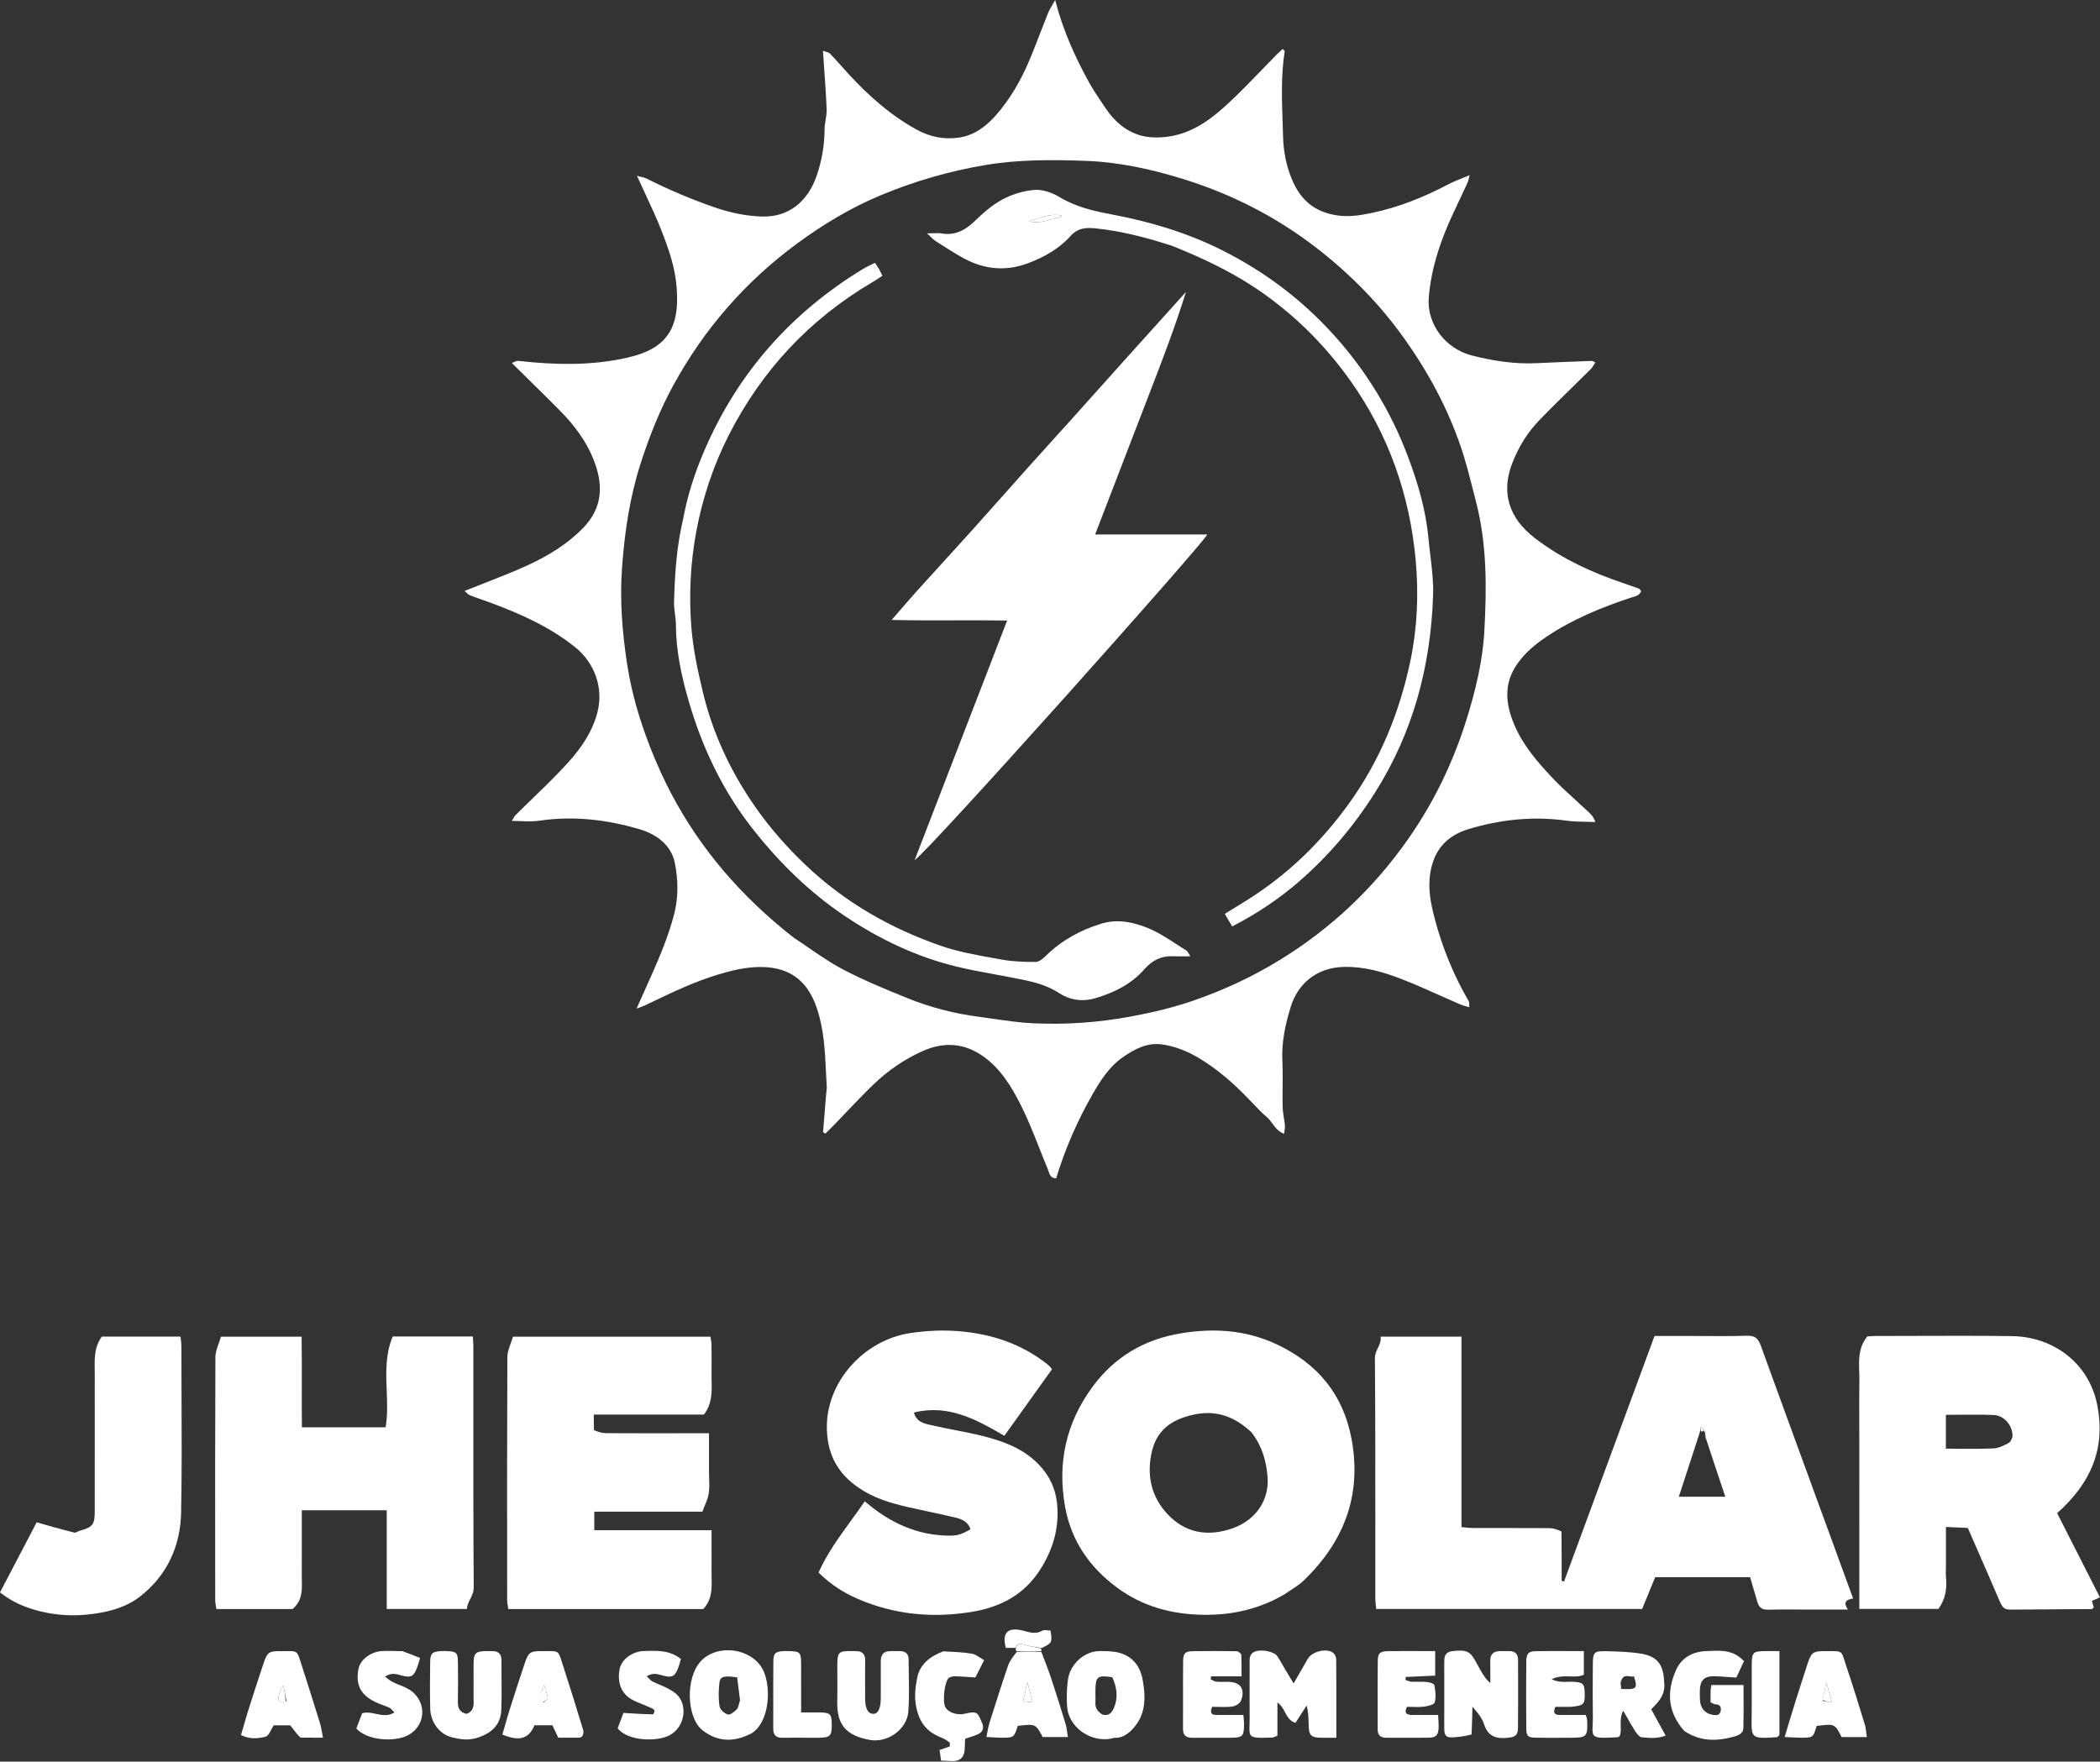
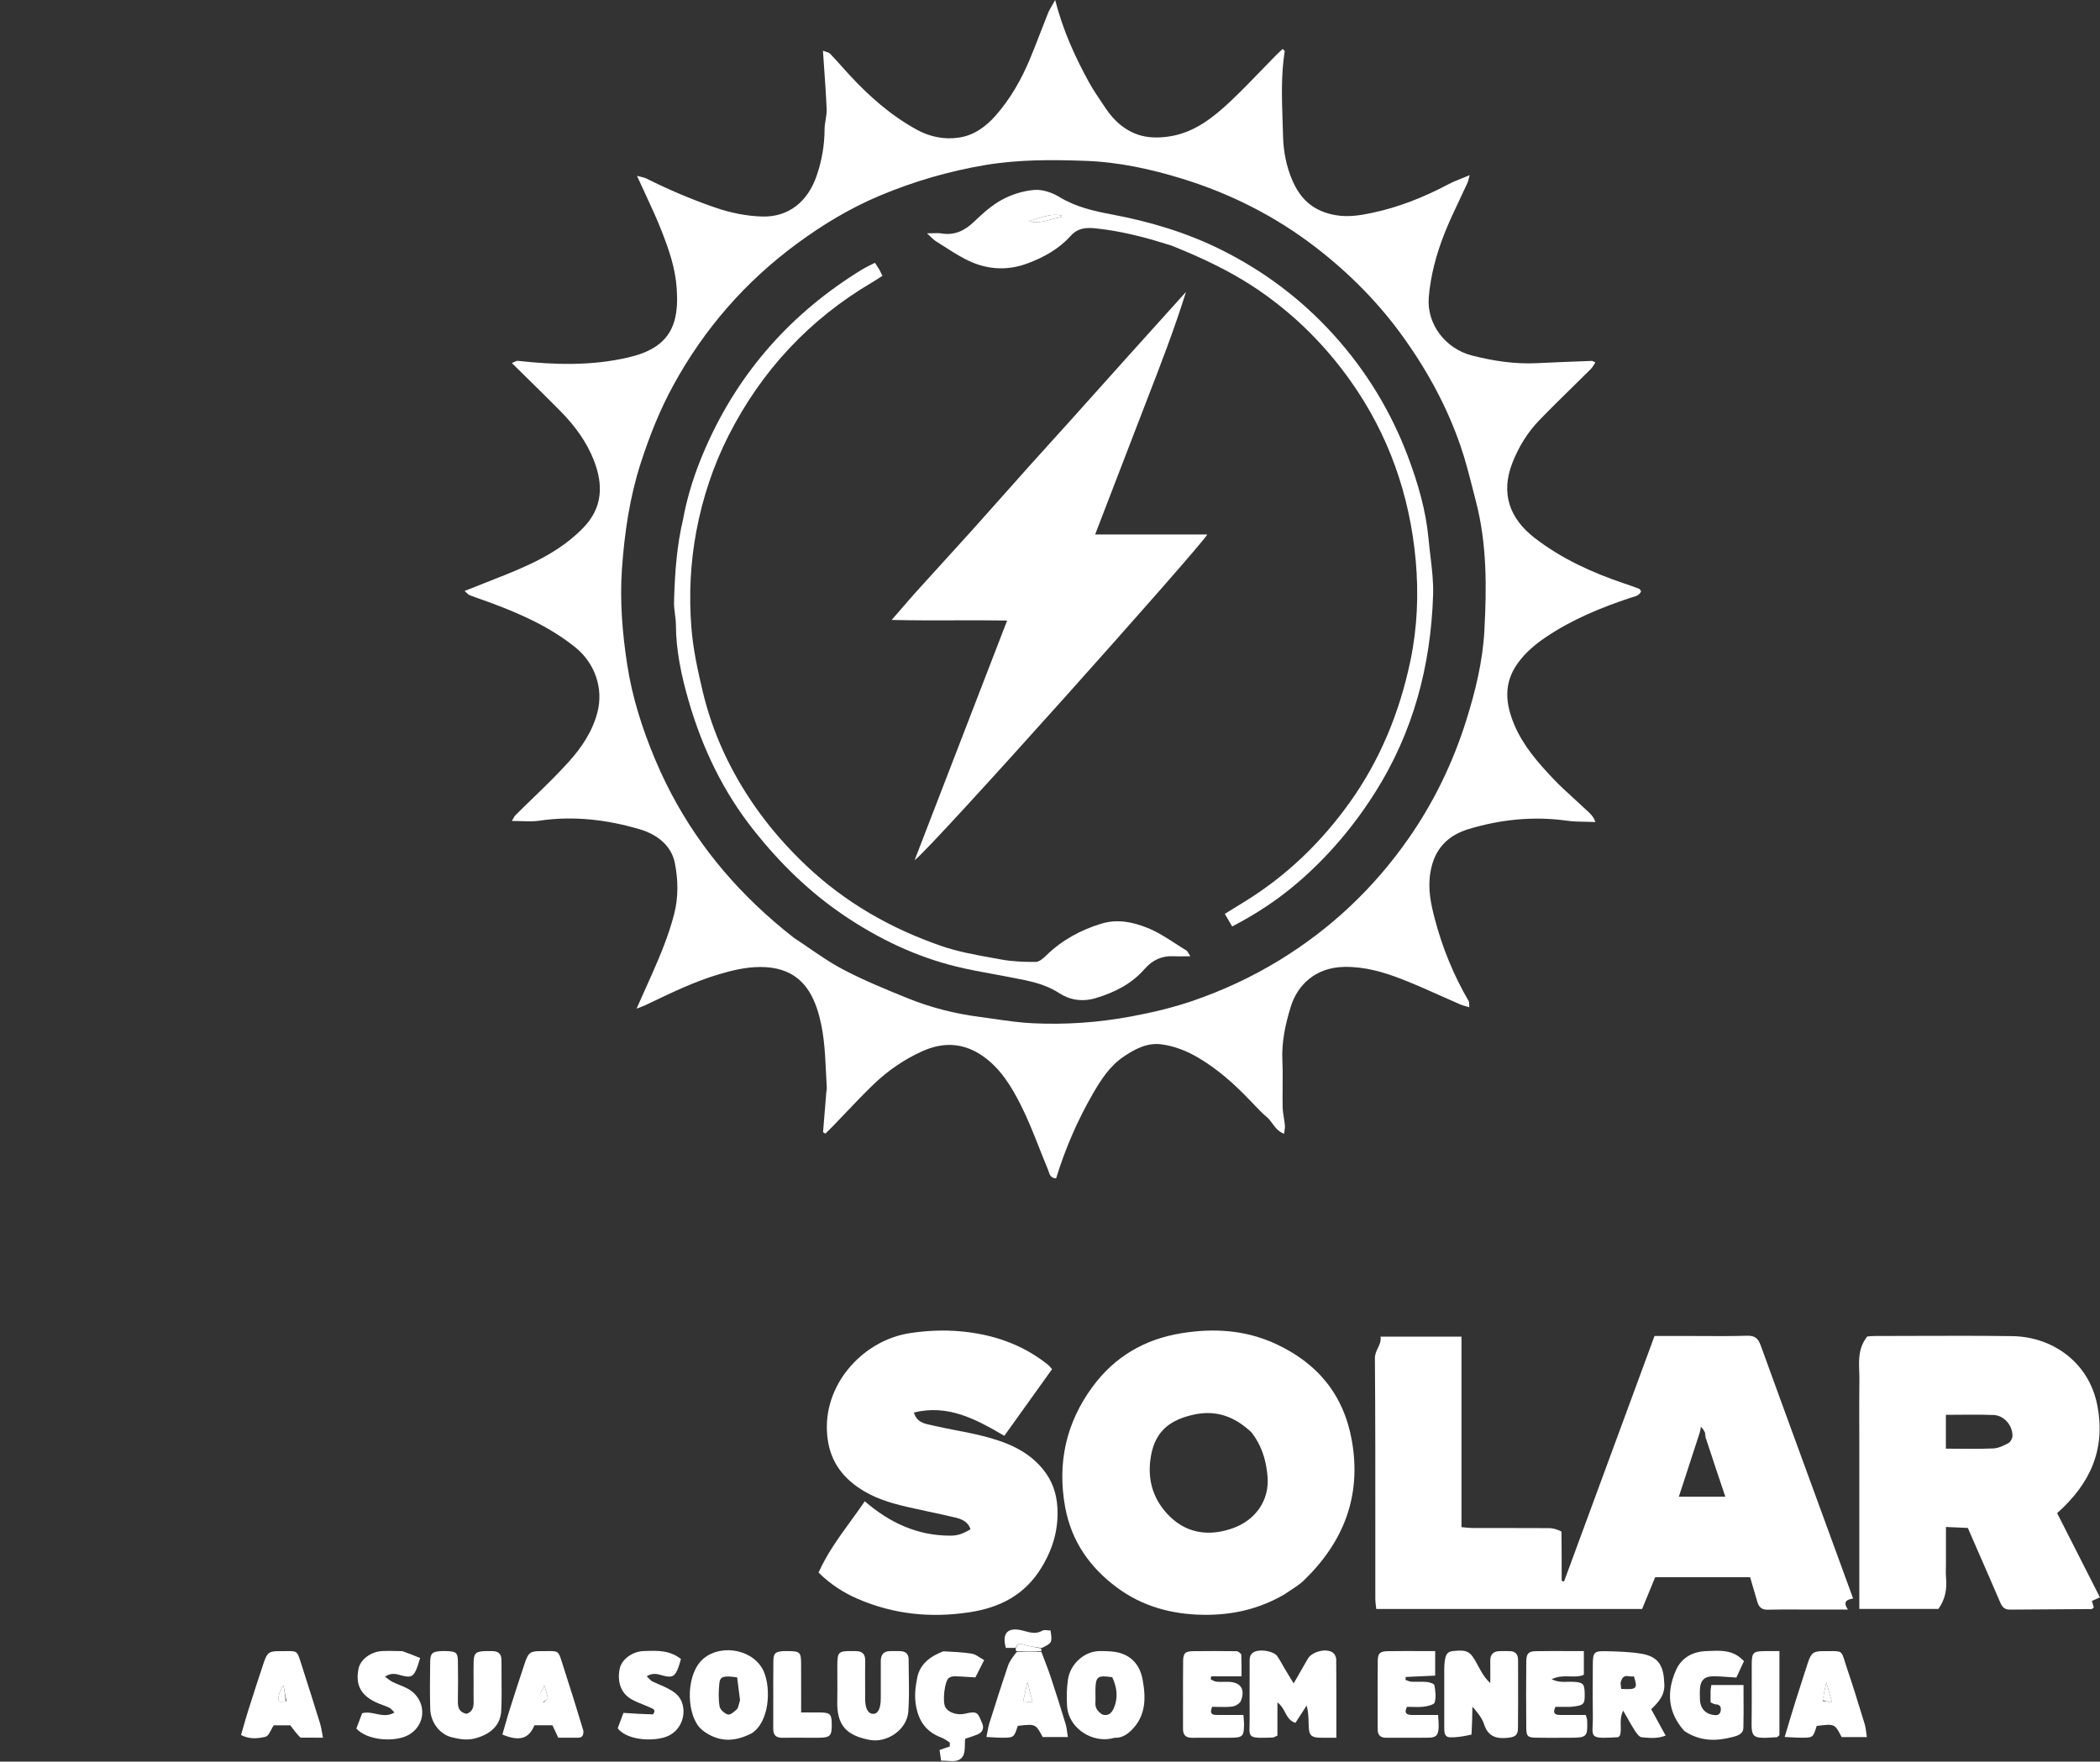
<svg xmlns="http://www.w3.org/2000/svg" width="1640" height="1376" viewBox="0 0 1640 1376" fill="none">
  <rect x="0" y="0" width="1640" height="1376" fill="#333333" stroke="none" />
  <path d="M975.938 859.261C963.699 846.452 951.042 835.282 936.368 826.497C927.16 820.985 917.22 817.028 906.776 815.702C895.877 814.318 886.166 819.413 877.326 825.457C866.642 832.761 859.745 843.43 853.45 854.354C841.427 875.214 831.882 897.21 824.797 920.38C820.648 920.342 819.724 917.498 818.844 914.788C818.633 914.138 818.424 913.495 818.174 912.901C815.857 907.398 813.66 901.837 811.463 896.276L811.462 896.273C806.979 884.926 802.497 873.581 797.003 862.748C789.882 848.711 781.52 834.936 768.223 825.376C753.003 814.435 736.871 813.548 719.977 821.232C705.934 827.62 693.375 836.281 682.319 846.892C674.947 853.966 667.898 861.376 660.848 868.787C657.586 872.216 654.324 875.645 651.03 879.041C649.585 880.532 648.103 881.988 646.622 883.445C646.619 883.447 646.617 883.45 646.614 883.452C645.929 884.126 645.245 884.799 644.563 885.476C643.966 885.099 643.37 884.722 642.773 884.345C642.968 881.931 643.164 879.516 643.359 877.101C643.998 869.183 644.638 861.266 645.285 853.35C645.324 852.867 645.398 852.383 645.472 851.9C645.599 851.065 645.726 850.232 645.675 849.409C645.438 845.56 645.256 841.705 645.075 837.851V837.849C644.278 820.938 643.482 804.031 637.984 787.68C631.61 768.72 619.307 755.243 593.708 755.313C582.333 755.345 571.58 757.98 560.766 761.221C542.782 766.61 525.971 774.646 509.146 782.688C509.138 782.692 509.13 782.696 509.122 782.699C507.207 783.615 505.291 784.53 503.374 785.442C502.553 785.833 501.695 786.147 500.313 786.654L500.312 786.655L500.308 786.656L500.306 786.657C500.299 786.659 500.292 786.662 500.285 786.664C500.282 786.665 500.279 786.666 500.277 786.667C499.446 786.972 498.427 787.346 497.115 787.847C498.543 784.653 499.881 781.666 501.157 778.817C501.166 778.798 501.174 778.779 501.183 778.76C503.842 772.823 506.232 767.488 508.604 762.145C515.564 746.475 522.165 730.726 526.479 714.012C529.936 700.624 529.589 687.099 527.032 674.157C524.252 660.081 512.743 651.633 499.613 647.754C474.042 640.202 447.87 637.08 421.117 641.057C416.588 641.73 411.933 641.56 407.003 641.38C404.651 641.294 402.235 641.205 399.741 641.205C400.073 640.675 400.369 640.136 400.659 639.609C401.263 638.511 401.837 637.466 402.647 636.657C407.137 632.171 411.701 627.752 416.264 623.333C425.793 614.107 435.321 604.882 444.169 595.045C454.088 584.017 462.52 571.635 466.477 556.726C471.542 537.645 464.533 517.802 449.04 505.409C429.604 489.861 407.417 479.897 384.428 471.282C381.888 470.33 379.328 469.427 376.768 468.525L376.767 468.524L376.766 468.523L376.764 468.523L376.763 468.522L376.762 468.522C373.447 467.353 370.132 466.184 366.86 464.908C365.944 464.551 365.18 463.808 364.295 462.948C363.849 462.514 363.373 462.051 362.831 461.593C368.039 459.49 373.205 457.47 378.323 455.469L378.327 455.468L378.329 455.467L378.33 455.467L378.331 455.466L378.332 455.466L378.333 455.466L378.335 455.465L378.336 455.465L378.337 455.464L378.338 455.464L378.339 455.463L378.34 455.463L378.342 455.462L378.343 455.462L378.344 455.461L378.347 455.46L378.35 455.459L378.352 455.458C389.883 450.951 401.172 446.538 412.163 441.478C428.13 434.127 443.064 425.098 455.597 412.152C470.929 396.314 471.044 378.379 463.881 359.83C458.236 345.213 448.852 332.476 437.795 321.258C429.24 312.578 420.544 304.038 411.641 295.295C411.635 295.289 411.629 295.283 411.623 295.277C407.697 291.422 403.73 287.527 399.719 283.564C400.28 283.358 400.834 283.09 401.377 282.826C402.512 282.276 403.602 281.748 404.62 281.862C433.412 285.081 462.267 285.801 490.573 279.209C506.498 275.5 521.662 268.524 526.715 250.498C528.979 242.424 529.045 234.231 528.489 225.497C527.471 209.492 522.404 195.058 516.8 180.665C513.012 170.937 508.602 161.451 503.936 151.416L503.935 151.412C501.815 146.854 499.643 142.183 497.453 137.324C498.56 137.637 499.561 137.877 500.477 138.097C502.228 138.517 503.673 138.863 504.967 139.51C522.353 148.198 540.138 155.814 558.564 162.132C570.582 166.252 582.934 168.786 595.271 169.119C615.892 169.676 630.897 157.52 637.864 137C641.815 125.365 643.928 113.391 643.951 101.017C643.956 98.55 644.364 96.078 644.772 93.609L644.772 93.608C645.229 90.846 645.684 88.088 645.573 85.347C645.148 74.828 644.406 64.322 643.628 53.294L643.628 53.289C643.627 53.286 643.627 53.282 643.627 53.279C643.626 53.273 643.626 53.268 643.626 53.263C643.625 53.255 643.625 53.247 643.624 53.239C643.623 53.228 643.622 53.216 643.622 53.205C643.62 53.188 643.619 53.171 643.618 53.154C643.307 48.741 642.989 44.243 642.684 39.627C643.407 39.916 644.131 40.136 644.821 40.345C646.217 40.768 647.469 41.148 648.266 41.969C651.454 45.255 654.506 48.67 657.559 52.087C659.378 54.122 661.198 56.158 663.046 58.167C678.575 75.044 695.59 90.084 715.827 101.224C726.354 107.018 737.645 109.231 749.306 107.408C760.824 105.608 770.02 98.824 777.577 90.239C789.049 77.207 797.564 62.235 804.25 46.279C807.094 39.489 809.743 32.619 812.392 25.747L812.393 25.744C814.372 20.608 816.352 15.472 818.414 10.37C819.24 8.326 820.36 6.401 821.724 4.058C822.431 2.843 823.204 1.515 824.035 0C830.178 23.945 839.469 44.184 850.181 63.781C853.329 69.54 857.018 75.011 860.701 80.474L860.702 80.475C860.705 80.479 860.707 80.483 860.71 80.487C861.653 81.885 862.595 83.283 863.528 84.685C870.381 94.984 879.757 102.917 891.458 105.993C899.386 108.077 908.625 107.621 916.775 105.91C933.75 102.346 947.317 91.822 959.688 80.293C968.534 72.049 976.944 63.338 985.354 54.626C989.194 50.648 993.035 46.67 996.917 42.736C997.973 41.666 999.083 40.648 1000.19 39.637C1000.69 39.171 1001.2 38.707 1001.7 38.239C1002.03 38.589 1002.34 38.873 1002.6 39.11C1003.04 39.511 1003.33 39.776 1003.3 39.989C1000.41 58.25 1001.03 76.634 1001.65 94.953C1001.78 98.831 1001.91 102.707 1002.01 106.578C1002.3 118.051 1004.47 129.809 1009.27 140.913C1015.87 156.173 1026.21 165.095 1042.92 168.03C1052.79 169.765 1062.14 168.241 1071.22 166.343C1092.19 161.959 1112.06 154.028 1131.05 143.969C1134.32 142.238 1137.77 140.855 1141.65 139.302C1141.65 139.301 1141.65 139.3 1141.65 139.299C1141.66 139.297 1141.67 139.294 1141.68 139.291L1141.68 139.29C1141.68 139.288 1141.69 139.286 1141.69 139.285C1141.69 139.284 1141.7 139.283 1141.7 139.282C1143.6 138.519 1145.61 137.715 1147.75 136.807C1147.46 137.841 1147.23 138.725 1147.04 139.504L1147.04 139.505L1147.04 139.507C1146.68 140.922 1146.41 141.987 1145.96 142.972C1143.99 147.322 1141.93 151.644 1139.88 155.964L1139.88 155.966L1139.88 155.968C1135.7 164.772 1131.51 173.574 1127.97 182.627C1121.73 198.549 1117.21 215.092 1115.8 232.253C1114.07 253.108 1128.8 272.407 1149.55 277.693C1166.28 281.954 1183.1 284.542 1200.41 283.664C1212.16 283.067 1223.91 282.625 1235.67 282.183C1236.74 282.143 1237.82 282.102 1238.89 282.062C1239.75 282.03 1240.6 281.997 1241.46 281.965C1242.01 281.944 1242.57 281.922 1243.12 281.901C1243.49 281.887 1243.86 282.079 1244.48 282.396C1244.85 282.59 1245.32 282.83 1245.94 283.1C1245.52 283.706 1245.14 284.317 1244.77 284.914C1243.99 286.162 1243.25 287.351 1242.28 288.314C1237.49 293.09 1232.66 297.826 1227.83 302.562C1219.16 311.065 1210.48 319.568 1202.05 328.302C1192.8 337.878 1185.88 349.27 1181.06 361.65C1171.95 385.007 1178.54 404.875 1198.73 420.378C1219.59 436.392 1243.26 447.277 1268.12 455.626C1272.16 456.982 1276.17 458.417 1280.16 459.91C1280.48 460.029 1280.7 460.391 1281.01 460.883L1281.01 460.885C1281.02 460.893 1281.03 460.902 1281.03 460.91C1281.03 460.915 1281.04 460.92 1281.04 460.925C1281.07 460.976 1281.1 461.028 1281.14 461.081C1281.18 461.152 1281.23 461.225 1281.28 461.299C1281.39 461.46 1281.5 461.628 1281.63 461.803C1280.42 464.926 1277.52 465.742 1274.77 466.512C1274.15 466.684 1273.55 466.853 1272.97 467.046C1250.01 474.713 1227.72 483.894 1207.56 497.462C1199.07 503.172 1191.29 509.591 1185.12 518.286C1173.96 534.017 1175.79 549.863 1182.57 566.023C1189.47 582.457 1201.11 595.715 1213.18 608.456C1218.05 613.598 1223.3 618.38 1228.55 623.164L1228.55 623.165L1228.55 623.167L1228.56 623.169L1228.56 623.171L1228.56 623.173L1228.56 623.175L1228.57 623.177L1228.57 623.179L1228.57 623.181L1228.57 623.183L1228.57 623.185L1228.58 623.187L1228.58 623.189C1231.44 625.795 1234.3 628.402 1237.1 631.068C1237.68 631.62 1238.28 632.158 1238.89 632.701L1238.89 632.704C1241.63 635.153 1244.48 637.698 1245.91 642.065C1243.34 641.96 1240.85 641.92 1238.43 641.881C1233.32 641.798 1228.49 641.72 1223.75 641.051C1197.72 637.381 1172.18 640.031 1147.27 647.477C1130.74 652.422 1120.06 662.965 1117.04 681.58C1114.96 694.32 1117.41 705.928 1120.44 717.49C1126.35 740.098 1135.15 761.706 1146.99 781.976C1147.36 782.594 1147.36 783.418 1147.38 784.544C1147.38 785.175 1147.39 785.902 1147.46 786.741C1146.51 786.454 1145.64 786.216 1144.82 785.994L1144.82 785.993C1143.23 785.558 1141.86 785.186 1140.58 784.631C1135.52 782.441 1130.48 780.19 1125.45 777.939L1125.45 777.939L1125.44 777.938L1125.44 777.938L1125.44 777.937L1125.44 777.936L1125.44 777.936L1125.44 777.935L1125.44 777.935L1125.43 777.934L1125.43 777.934L1125.43 777.933L1125.43 777.933L1125.43 777.932L1125.43 777.931L1125.43 777.931L1125.42 777.93L1125.42 777.93C1115.35 773.429 1105.28 768.928 1095.01 764.915C1080.55 759.262 1065.72 754.95 1049.76 755.24C1027.03 755.653 1013.23 769.694 1008.12 786.042C1003.83 799.786 1000.79 813.919 1001.48 828.647C1001.79 835.455 1001.73 842.28 1001.66 849.106V849.107V849.108C1001.61 854.286 1001.57 859.464 1001.68 864.636C1001.75 867.524 1002.2 870.4 1002.66 873.28C1002.97 875.246 1003.28 877.214 1003.47 879.188C1003.58 880.411 1003.39 881.663 1003.16 883.144C1003.05 883.892 1002.92 884.698 1002.82 885.588C998.398 883.99 996.005 880.735 993.686 877.581C992.303 875.7 990.947 873.856 989.202 872.419C986.057 869.831 983.223 866.865 980.24 863.727C978.854 862.268 977.435 860.772 975.938 859.261ZM619.835 732.39C630.627 739.453 641.034 747.247 652.118 753.754C654.116 754.927 656.137 756.058 658.186 757.136C674.416 765.673 691.502 772.68 708.528 779.583C726.531 786.882 745.306 791.733 764.619 794.232C768.586 794.746 772.551 795.32 776.516 795.894C786.592 797.353 796.672 798.812 806.795 799.278C832.308 800.451 857.639 798.733 882.935 794.025C899.451 790.952 915.611 787.197 931.431 781.762C955.186 773.6 977.75 763.134 999.279 749.94C1039.31 725.406 1072.62 693.974 1099.46 655.704C1119.52 627.124 1134.58 596.094 1145.09 562.613C1152.26 539.777 1157.91 516.532 1159.2 492.994C1161.05 459.048 1161.36 424.974 1152.54 391.279C1151.71 388.103 1150.9 384.917 1150.09 381.73C1147.25 370.578 1144.4 359.409 1140.69 348.578C1130.31 318.34 1115.23 290.489 1096.63 264.349C1077.15 236.983 1053.84 213.468 1027.45 193.136C996.223 169.085 961.405 151.404 923.702 139.735C898.988 132.086 873.622 126.576 847.835 125.65C821.728 124.712 795.58 124.516 769.413 128.923C740.865 133.731 713.497 141.734 686.995 152.863C664.014 162.513 642.724 175.353 622.632 190.124C582.159 219.879 549.912 256.899 525.854 300.925C515.262 320.309 507.13 340.783 500.335 361.874C491.702 388.667 487.717 416.209 485.737 444.051C483.944 469.267 486.012 494.516 489.857 519.412C493.766 544.728 501.564 569.154 511.474 592.827C512.934 596.315 514.445 599.763 516.006 603.173C536.752 648.475 566.433 686.946 604.633 719.91C609.559 724.161 614.627 728.32 619.835 732.39Z" fill="white" />
  <path d="M1219.44 1196.23C1219.59 1209.74 1219.59 1222.28 1219.59 1234.82C1220.21 1234.97 1220.83 1235.13 1221.45 1235.28C1244.92 1171.58 1268.4 1107.87 1292.11 1043.5C1299.55 1043.5 1306.49 1043.5 1313.43 1043.5C1318.25 1043.5 1323.08 1043.53 1327.9 1043.56C1340.07 1043.63 1352.24 1043.7 1364.4 1043.33C1370.62 1043.14 1373.11 1045.6 1375.05 1050.95C1389.36 1090.4 1403.78 1129.81 1418.2 1169.23C1422.61 1181.28 1427.02 1193.33 1431.42 1205.38C1434.87 1214.82 1438.32 1224.26 1441.84 1233.91C1441.91 1234.11 1441.99 1234.31 1442.06 1234.51C1442.08 1234.56 1442.1 1234.61 1442.11 1234.66C1443.79 1239.24 1445.47 1243.87 1447.19 1248.57C1442.86 1249.37 1438.68 1250.59 1443.13 1257.22C1437.04 1257.22 1431.55 1257.22 1426.34 1257.22C1424.51 1257.22 1422.72 1257.22 1420.94 1257.22C1418.78 1257.22 1416.64 1257.22 1414.5 1257.22C1411.24 1257.22 1407.99 1257.2 1404.73 1257.18C1396.66 1257.14 1388.59 1257.09 1380.52 1257.32C1375.97 1257.44 1373.69 1255.41 1372.51 1251.55C1371.17 1247.18 1369.9 1242.79 1368.57 1238.16C1368.57 1238.15 1368.57 1238.14 1368.56 1238.13C1368.56 1238.13 1368.56 1238.12 1368.56 1238.12C1367.98 1236.1 1367.38 1234.04 1366.76 1231.91C1342.46 1231.91 1317.94 1231.91 1292.63 1231.91C1289.41 1239.76 1285.91 1248.25 1282.41 1256.78C1213.2 1256.78 1144.34 1256.78 1074.78 1256.78C1074.69 1255.83 1074.59 1254.92 1074.48 1254.03C1074.26 1252.21 1074.06 1250.51 1074.06 1248.8C1074.05 1232.51 1074.06 1216.22 1074.06 1199.93C1074.08 1153.58 1074.1 1107.23 1073.74 1060.89C1073.72 1057.82 1074.89 1055.37 1076.05 1052.95C1077.37 1050.2 1078.67 1047.51 1078.14 1044.03C1099.25 1044.03 1119.78 1044.03 1141.34 1044.03C1141.34 1093.42 1141.34 1142.85 1141.34 1192.85C1141.52 1192.87 1141.69 1192.88 1141.87 1192.9C1142.14 1192.92 1142.41 1192.94 1142.68 1192.97C1143.06 1193 1143.43 1193.04 1143.79 1193.07C1144.07 1193.1 1144.34 1193.12 1144.61 1193.15C1146.57 1193.34 1148.26 1193.5 1149.94 1193.51C1157.3 1193.53 1164.65 1193.52 1172.01 1193.52C1184.64 1193.52 1197.28 1193.52 1209.91 1193.61C1213.05 1193.64 1216.17 1194.69 1219.44 1196.23ZM1330.29 1116.69C1329.63 1115.92 1328.96 1115.15 1328.3 1114.38C1328.17 1115.55 1328.05 1116.71 1327.32 1119.29C1321.98 1135.66 1316.65 1152.03 1311.09 1169.09C1323.48 1169.09 1334.84 1169.09 1347.4 1169.09C1342.35 1154.07 1337.6 1139.92 1332.57 1124.52C1332.21 1122.92 1331.86 1121.31 1331.41 1118.6C1331.13 1118.36 1330.84 1118.12 1330.29 1116.69Z" fill="white" />
  <path d="M1452.03 1125.81C1452.03 1120.84 1452.02 1115.96 1452 1111.14C1452 1111.11 1452 1111.08 1452 1111.04C1452 1111.03 1452 1111.03 1452 1111.02V1111.01V1111.01V1111.01V1111V1111V1111V1110.99V1110.99V1110.99V1110.98V1110.98V1110.98V1110.97V1110.97V1110.97V1110.96C1451.97 1099.7 1451.94 1088.78 1452.09 1077.86C1452.12 1075.62 1452.04 1073.36 1451.96 1071.1C1451.64 1061.97 1451.31 1052.69 1458.23 1043.9C1458.26 1043.89 1458.3 1043.89 1458.33 1043.89C1458.35 1043.89 1458.37 1043.89 1458.39 1043.89C1458.42 1043.88 1458.44 1043.88 1458.46 1043.88C1458.53 1043.88 1458.6 1043.87 1458.68 1043.86C1458.74 1043.86 1458.8 1043.86 1458.85 1043.85C1458.98 1043.84 1459.12 1043.83 1459.27 1043.82C1459.29 1043.81 1459.3 1043.81 1459.32 1043.81H1459.32L1459.33 1043.81C1460.63 1043.7 1462.56 1043.54 1464.48 1043.54C1474.55 1043.53 1484.62 1043.5 1494.69 1043.46C1520.25 1043.38 1545.82 1043.29 1571.37 1043.64C1602.97 1044.09 1631.34 1064.13 1637.86 1097.53C1644.57 1131.89 1632.6 1158.72 1606.52 1181.91C1617.29 1203.09 1628.45 1225.05 1639.94 1247.66C1637.84 1248.61 1635.9 1249.48 1633.69 1250.48C1634.17 1252.18 1634.67 1253.91 1635.14 1255.55C1634.9 1255.74 1634.69 1255.95 1634.49 1256.14C1634.11 1256.51 1633.79 1256.83 1633.46 1256.83C1624.91 1256.9 1616.36 1256.94 1607.81 1256.99C1595.06 1257.05 1582.31 1257.12 1569.56 1257.26C1564.47 1257.31 1563.06 1254.02 1561.45 1250.23C1561.43 1250.19 1561.41 1250.15 1561.4 1250.11C1556.38 1238.35 1551.26 1226.64 1546.14 1214.92C1546.13 1214.91 1546.13 1214.9 1546.12 1214.89C1544.22 1210.53 1542.32 1206.18 1540.42 1201.83C1539.25 1199.13 1538.08 1196.44 1536.79 1193.47C1531.31 1193.22 1526.03 1192.99 1519.69 1192.7C1519.69 1202.44 1519.69 1212.24 1519.69 1222.03C1519.69 1222.81 1519.67 1223.59 1519.65 1224.36C1519.65 1224.45 1519.65 1224.53 1519.65 1224.62C1519.65 1224.7 1519.64 1224.78 1519.64 1224.86C1519.64 1224.96 1519.64 1225.06 1519.64 1225.15C1519.64 1225.16 1519.63 1225.16 1519.63 1225.17C1519.58 1227.46 1519.52 1229.75 1519.74 1232.02C1520.61 1240.9 1519.27 1249.19 1513.79 1256.74C1493.79 1256.74 1473.59 1256.74 1452.04 1256.74C1452.04 1213.12 1452.03 1169.97 1452.03 1125.81ZM1519.64 1120.58C1519.64 1124.08 1519.64 1127.58 1519.64 1131.55C1532.95 1131.55 1544.87 1131.91 1556.76 1131.36C1560.8 1131.17 1564.94 1129.1 1568.62 1127.11C1570.22 1126.24 1571.62 1123.42 1571.65 1121.47C1571.75 1113.38 1565.06 1105.6 1557.03 1105.25C1544.86 1104.73 1532.65 1105.12 1519.64 1105.12C1519.64 1110.18 1519.64 1114.43 1519.64 1120.58Z" fill="white" />
  <path d="M1003.07 1245.36C983.141 1256.95 962.291 1261.58 940.01 1261.31C915.15 1261.01 892.216 1254.84 872.205 1239.96C851.023 1224.21 836.723 1203.83 831.848 1177.27C825.532 1142.85 832.556 1111.42 853.069 1083.4C870.196 1060.01 893.509 1046.13 922.411 1041.41C947.754 1037.27 972.367 1038.77 995.823 1049.49C1028.63 1064.49 1049.4 1089.22 1055.76 1125.41C1063.37 1168.81 1049.19 1204.58 1018.18 1234.51C1013.94 1238.61 1008.55 1241.51 1003.07 1245.36ZM977.464 1118.9C966.115 1108.19 953.464 1102.38 938.145 1104C936.265 1104.19 934.344 1104.5 932.38 1104.93C914.622 1108.79 902.637 1117.11 898.997 1136.39C895.647 1154.13 899.802 1169.58 911.315 1182.19C925.24 1197.45 943.215 1200.64 962.778 1193.68C980.577 1187.36 991.496 1171.74 989.894 1153.35C989.765 1151.86 989.605 1150.38 989.407 1148.91C988.388 1141.31 986.373 1133.85 982.449 1126.6C981.046 1124.01 979.398 1121.44 977.464 1118.9Z" fill="white" />
-   <path d="M302.033 1213.81C302.033 1201.9 302.033 1190.99 302.033 1179.66C279.718 1179.66 258.222 1179.66 235.69 1179.66C235.69 1185.18 235.69 1190.43 235.69 1195.67C235.69 1196.16 235.69 1196.64 235.69 1197.12C235.69 1197.64 235.69 1198.16 235.691 1198.68C235.691 1199.95 235.692 1201.22 235.692 1202.49C235.693 1203.82 235.694 1205.14 235.695 1206.46C235.695 1206.47 235.695 1206.47 235.695 1206.47C235.702 1214.87 235.708 1223.26 235.68 1231.66C235.676 1232.8 235.699 1233.94 235.723 1235.09C235.876 1242.64 236.031 1250.28 228.489 1256.83C210.074 1256.83 189.843 1256.83 169.006 1256.83C168.892 1256.04 168.753 1255.27 168.617 1254.52C168.336 1252.96 168.069 1251.48 168.068 1250C168.063 1243.65 168.058 1237.3 168.053 1230.95C168.005 1173.99 167.958 1117.03 168.219 1060.07C168.235 1056.59 169.47 1053.1 170.761 1049.46L170.762 1049.46C171.381 1047.71 172.012 1045.93 172.53 1044.09C193.101 1044.09 213.64 1044.09 235.545 1044.09C235.743 1056.58 235.718 1069.15 235.694 1081.85C235.672 1092.74 235.651 1103.73 235.769 1114.85C257.719 1114.85 279.18 1114.85 301.167 1114.85C302.75 1105.48 302.377 1095.92 302.003 1086.32C301.448 1072.09 300.89 1057.78 306.687 1043.91C327.557 1043.91 348.078 1043.91 369.274 1043.91C369.323 1044.85 369.383 1045.76 369.441 1046.65L369.441 1046.65C369.561 1048.48 369.673 1050.2 369.674 1051.93C369.679 1067.49 369.672 1083.05 369.665 1098.62C369.665 1098.65 369.665 1098.69 369.665 1098.73C369.642 1145.77 369.62 1192.81 369.948 1239.85C369.974 1243.49 368.563 1246.31 367.178 1249.08C365.959 1251.51 364.761 1253.9 364.579 1256.78C343.903 1256.78 323.685 1256.78 302.033 1256.78C302.033 1242.53 302.033 1228.67 302.033 1213.81Z" fill="white" />
-   <path d="M463.873 1117.11C467.197 1118.51 470.366 1119.42 473.539 1119.44C490.983 1119.53 508.428 1119.52 525.872 1119.51C531.408 1119.51 536.944 1119.5 542.479 1119.5C545.769 1119.5 549.058 1119.5 553.691 1119.5C553.691 1123.52 553.691 1127.04 553.691 1130.56C553.691 1132.05 553.691 1133.54 553.691 1135.03C553.691 1139.86 553.691 1144.7 553.69 1149.54C553.69 1151.26 553.75 1152.98 553.81 1154.7C553.948 1158.67 554.086 1162.64 553.489 1166.5C552.974 1169.83 551.646 1173.03 550.288 1176.3L550.287 1176.31C549.679 1177.77 549.064 1179.26 548.514 1180.77C520.363 1180.77 492.447 1180.77 464.11 1180.77C464.11 1185.05 464.11 1189.63 464.11 1195.25C494.197 1195.25 524.324 1195.25 555.69 1195.25C555.69 1201.78 555.691 1207.32 555.691 1212.86C555.691 1214.42 555.694 1215.97 555.698 1217.53C555.706 1220.97 555.715 1224.41 555.682 1227.85C555.667 1229.44 555.702 1231.04 555.737 1232.64C555.919 1241 556.103 1249.43 549.187 1256.83C499.274 1256.83 448.414 1256.83 396.974 1256.83C396.863 1256.02 396.729 1255.24 396.599 1254.48C396.598 1254.48 396.598 1254.48 396.598 1254.48C396.597 1254.47 396.597 1254.47 396.597 1254.47L396.596 1254.47L396.595 1254.46C396.595 1254.46 396.595 1254.46 396.594 1254.46L396.594 1254.45C396.322 1252.88 396.067 1251.4 396.066 1249.92C396.061 1243.24 396.055 1236.56 396.05 1229.87C396.005 1173.28 395.959 1116.68 396.22 1060.08C396.236 1056.6 397.477 1053.12 398.777 1049.48L398.778 1049.48C399.401 1047.74 400.037 1045.95 400.559 1044.11C451.767 1044.11 502.941 1044.11 554.85 1044.11C554.923 1044.64 555.021 1045.21 555.122 1045.8C555.123 1045.8 555.124 1045.81 555.125 1045.82L555.126 1045.82C555.366 1047.21 555.629 1048.73 555.65 1050.25C555.756 1057.91 555.737 1065.57 555.679 1073.23C555.666 1075 555.706 1076.78 555.746 1078.56C555.946 1087.45 556.148 1096.45 549.733 1104.94C522.063 1104.94 493.492 1104.94 463.719 1104.94C463.719 1109.13 463.719 1112.66 463.873 1117.11Z" fill="white" />
  <path d="M813.604 1224C800.529 1245.75 781.051 1255.64 757.244 1259.3C727.076 1263.94 697.993 1260.98 669.979 1248.92C658.684 1244.06 648.413 1237.41 639.25 1228.3C645.775 1213.7 654.94 1201.08 664.305 1188.18C668.002 1183.09 671.731 1177.96 675.341 1172.64C694.914 1189.53 716.583 1199.51 742.054 1199.49C747.855 1199.49 751.617 1198.22 757.934 1194.49C756.074 1188.7 751.181 1186.57 746.041 1185.34C739.185 1183.71 732.293 1182.23 725.4 1180.76C725.397 1180.76 725.395 1180.76 725.392 1180.75L725.388 1180.75L725.383 1180.75L725.378 1180.75L725.373 1180.75L725.368 1180.75L725.363 1180.75L725.358 1180.75L725.353 1180.75L725.348 1180.74L725.343 1180.74L725.338 1180.74L725.333 1180.74L725.328 1180.74L725.323 1180.74L725.318 1180.74L725.313 1180.74C719.71 1179.54 714.106 1178.34 708.522 1177.05C694.988 1173.94 681.847 1169.92 670.191 1161.83C654.419 1150.88 646.431 1136.56 645.761 1116.92C644.48 1079.36 675.014 1046.58 710.954 1041.24C723.924 1039.31 736.842 1038.75 749.562 1039.85C774.787 1042.03 798.357 1049.86 818.481 1066.06C819.143 1066.59 819.705 1067.25 820.39 1068.05C820.751 1068.47 821.146 1068.93 821.608 1069.44C809.163 1086.82 796.722 1104.2 784.338 1121.5C761.891 1108.36 740.296 1096.75 713.711 1103.31C715.872 1110.69 721.33 1111.86 726.336 1112.94C727.004 1113.08 727.664 1113.22 728.306 1113.38C734.377 1114.83 740.514 1116.02 746.65 1117.21L746.652 1117.21L746.654 1117.21L746.656 1117.21L746.659 1117.21L746.661 1117.21L746.663 1117.21L746.665 1117.21L746.667 1117.21L746.669 1117.21L746.671 1117.21L746.673 1117.21L746.675 1117.21L746.677 1117.21L746.679 1117.21L746.681 1117.21L746.683 1117.21L746.685 1117.21L746.687 1117.21C753.674 1118.56 760.659 1119.91 767.544 1121.66C785.265 1126.16 802.107 1132.57 814.334 1147.42C821.768 1156.46 825.263 1166.54 825.814 1178.21C826.588 1194.64 822.376 1209.47 813.604 1224Z" fill="white" />
-   <path d="M58.598 1197.2C60.265 1196.53 61.137 1196 62.084 1195.74C72.373 1192.88 73.988 1190.91 73.995 1180.69C74.01 1158.41 74.007 1136.13 74.004 1113.85C74.002 1105.16 74.001 1096.47 74.001 1087.78C74.001 1086.53 73.996 1085.29 73.99 1084.04L73.99 1084.03C73.978 1081.29 73.966 1078.54 74.012 1075.79C74.045 1073.81 74.004 1071.82 73.964 1069.82C73.788 1061.1 73.61 1052.3 79.52 1044C99.205 1044 119.737 1044 141 1044C141.07 1044.78 141.161 1045.57 141.253 1046.35C141.452 1048.06 141.652 1049.79 141.654 1051.52C141.663 1063.63 141.716 1075.74 141.769 1087.85V1087.85C141.905 1119.04 142.041 1150.22 141.44 1181.39C140.928 1207.95 130.28 1230.91 108.986 1247.34C101.646 1253.01 92.031 1256.83 82.876 1258.81C62.013 1263.34 41.057 1262.75 20.599 1255.29C13.352 1252.65 6.844 1249.08 0 1243.82C9.776 1225.13 19.387 1206.76 28.642 1189.06C38.581 1191.92 48.209 1194.69 58.598 1197.2Z" fill="white" />
  <path d="M997.609 1340.39C997.609 1346.18 997.609 1351.09 997.609 1355.67C996.908 1355.96 996.343 1356.24 995.864 1356.47C995.036 1356.88 994.465 1357.16 993.886 1357.18C975.505 1357.8 975.513 1357.54 975.828 1347.31V1347.3V1347.3C975.883 1345.53 975.947 1343.45 975.925 1341.03C975.843 1331.61 975.863 1322.2 975.883 1312.78C975.883 1312.77 975.883 1312.77 975.883 1312.76C975.889 1310.23 975.894 1307.7 975.898 1305.17C975.9 1303.48 975.901 1301.8 975.901 1300.11C975.901 1299.9 975.9 1299.69 975.897 1299.48C975.895 1299.29 975.892 1299.09 975.889 1298.9C975.832 1295.3 975.775 1291.69 980.164 1290C985.29 1288.04 994.938 1289.91 997.485 1293.6C998.954 1295.72 1000.23 1297.99 1001.5 1300.25C1002.17 1301.45 1002.85 1302.64 1003.55 1303.82C1004.93 1306.13 1006.33 1308.42 1007.91 1311C1008.39 1311.79 1008.88 1312.6 1009.4 1313.44C1009.68 1313.92 1009.98 1314.4 1010.28 1314.9C1011.54 1312.72 1012.74 1310.62 1013.91 1308.57C1016.5 1304.07 1018.92 1299.83 1021.37 1295.61C1024.69 1289.89 1036.19 1287.09 1041.15 1291.05C1042.47 1292.11 1043.51 1294.37 1043.52 1296.09C1043.65 1311.78 1043.64 1327.47 1043.63 1343.88C1043.63 1348.31 1043.63 1352.79 1043.63 1357.33C1042.09 1357.33 1040.61 1357.34 1039.18 1357.35H1039.18H1039.18H1039.18H1039.18C1036.12 1357.38 1033.26 1357.4 1030.41 1357.3C1024.11 1357.07 1022.37 1355.39 1022.07 1348.86C1022.05 1348.36 1022.03 1347.86 1022.02 1347.36C1022 1346.77 1021.98 1346.18 1021.96 1345.58C1021.84 1341.2 1021.71 1336.77 1020.44 1332.16C1017.52 1336.67 1014.6 1341.19 1011.67 1345.72C1007.18 1344.29 1005.38 1340.92 1003.51 1337.41C1002.04 1334.65 1000.52 1331.8 997.609 1329.76C997.609 1333.86 997.609 1336.68 997.609 1340.39Z" fill="white" />
-   <path d="M1149.2 1354.84C1143.4 1356.18 1137.87 1357.17 1132.38 1357.01C1128.02 1356.88 1127.89 1352.93 1127.9 1349.46C1127.91 1339.55 1127.91 1329.64 1127.9 1319.74C1127.9 1315.33 1127.9 1310.93 1127.9 1306.53C1127.9 1305.61 1127.9 1304.7 1127.89 1303.78C1127.88 1301.37 1127.87 1298.96 1127.93 1296.54C1128.04 1292.19 1130.22 1290.07 1134.69 1289.62C1145.8 1288.49 1148.27 1289.7 1153.53 1299.75C1154.45 1301.51 1155.42 1303.25 1156.42 1304.96C1158.34 1308.27 1160.29 1311.55 1163.86 1314.58C1163.86 1312.83 1163.87 1311.08 1163.88 1309.33C1163.89 1305.29 1163.91 1301.26 1163.84 1297.22C1163.75 1292.26 1166.22 1289.86 1171.01 1289.69C1173.42 1289.6 1175.83 1289.64 1178.24 1289.68C1178.49 1289.68 1178.74 1289.68 1178.99 1289.69C1183.56 1289.75 1185.54 1292.29 1185.54 1296.66C1185.54 1298.99 1185.54 1301.31 1185.55 1303.63C1185.55 1306.18 1185.55 1308.74 1185.56 1311.29C1185.58 1324.05 1185.61 1336.82 1185.47 1349.58C1185.41 1355.38 1183.43 1356.74 1177.59 1357.38C1168.84 1358.34 1162.18 1356.6 1159.06 1346.97C1157.46 1342.02 1153.97 1337.69 1149.88 1333.07C1149.76 1340.04 1149.63 1347.02 1149.2 1354.84Z" fill="white" />
+   <path d="M1149.2 1354.84C1143.4 1356.18 1137.87 1357.17 1132.38 1357.01C1128.02 1356.88 1127.89 1352.93 1127.9 1349.46C1127.91 1339.55 1127.91 1329.64 1127.9 1319.74C1127.9 1315.33 1127.9 1310.93 1127.9 1306.53C1127.9 1305.61 1127.9 1304.7 1127.89 1303.78C1128.04 1292.19 1130.22 1290.07 1134.69 1289.62C1145.8 1288.49 1148.27 1289.7 1153.53 1299.75C1154.45 1301.51 1155.42 1303.25 1156.42 1304.96C1158.34 1308.27 1160.29 1311.55 1163.86 1314.58C1163.86 1312.83 1163.87 1311.08 1163.88 1309.33C1163.89 1305.29 1163.91 1301.26 1163.84 1297.22C1163.75 1292.26 1166.22 1289.86 1171.01 1289.69C1173.42 1289.6 1175.83 1289.64 1178.24 1289.68C1178.49 1289.68 1178.74 1289.68 1178.99 1289.69C1183.56 1289.75 1185.54 1292.29 1185.54 1296.66C1185.54 1298.99 1185.54 1301.31 1185.55 1303.63C1185.55 1306.18 1185.55 1308.74 1185.56 1311.29C1185.58 1324.05 1185.61 1336.82 1185.47 1349.58C1185.41 1355.38 1183.43 1356.74 1177.59 1357.38C1168.84 1358.34 1162.18 1356.6 1159.06 1346.97C1157.46 1342.02 1153.97 1337.69 1149.88 1333.07C1149.76 1340.04 1149.63 1347.02 1149.2 1354.84Z" fill="white" />
  <path d="M1299.63 1313.84C1300.84 1323.72 1295.25 1329.48 1289.51 1335.08C1293.2 1341.8 1296.77 1348.31 1300.79 1355.66C1294.44 1358.07 1288.94 1357.58 1283.72 1357.12C1283.72 1357.12 1283.71 1357.11 1283.71 1357.11C1283.7 1357.11 1283.7 1357.11 1283.7 1357.11C1283.45 1357.09 1283.2 1357.07 1282.95 1357.05C1282.66 1357.02 1282.38 1357 1282.1 1356.97C1280.17 1356.82 1278.11 1353.91 1276.77 1351.84C1274.66 1348.59 1272.75 1345.21 1270.61 1341.4C1269.68 1339.75 1268.7 1338.02 1267.64 1336.18C1265.51 1340.4 1265.62 1344.33 1265.72 1348.02C1265.79 1350.7 1265.86 1353.25 1265.06 1355.67C1264.9 1355.81 1264.74 1355.99 1264.59 1356.16C1264.25 1356.53 1263.92 1356.89 1263.57 1356.91C1243.31 1358.12 1243.34 1357.52 1243.79 1347.39C1243.88 1345.27 1243.99 1342.73 1243.94 1339.71C1243.76 1328.95 1243.82 1318.19 1243.88 1307.44C1243.88 1307.43 1243.88 1307.43 1243.88 1307.42C1243.88 1306.89 1243.88 1306.36 1243.89 1305.83C1243.89 1305.18 1243.89 1304.52 1243.9 1303.86C1243.9 1302.82 1243.91 1301.78 1243.91 1300.74C1243.96 1290.47 1244.66 1289.5 1254.51 1289.75C1254.56 1289.75 1254.62 1289.75 1254.68 1289.75C1263.82 1289.98 1273.06 1290.21 1282.03 1291.75C1294.38 1293.86 1299.11 1300.27 1299.63 1313.84ZM1265.59 1314.54C1265.75 1316.12 1265.92 1317.7 1266.07 1319.19C1278.18 1319.92 1279.17 1318.94 1275.99 1309.34C1272.55 1310.48 1267.51 1305.98 1265.59 1314.54Z" fill="white" />
  <path d="M587.095 1353.81C574.524 1360.35 562.647 1360.96 551.066 1353.28C549.157 1352.01 547.269 1350.52 545.834 1348.76C535.673 1336.27 535.853 1306.46 549.698 1295.27C564.226 1283.53 589.496 1288.82 596.633 1306.01C602.305 1319.66 600.652 1345.12 587.095 1353.81ZM577.929 1327.99C577.159 1321.92 576.389 1315.85 575.671 1310.18C564.904 1308.67 562.311 1309.46 561.761 1314.99C561.172 1320.91 560.993 1327.05 561.96 1332.87C562.378 1335.39 565.813 1338.45 568.458 1339.19C570.298 1339.71 573.451 1337.02 575.401 1335.12C576.673 1333.89 576.841 1331.52 577.929 1327.99Z" fill="white" />
  <path d="M1315.33 1352.03C1302.22 1337.27 1301.52 1321.23 1308.83 1304.62C1313.22 1294.65 1322.02 1290.02 1332.72 1289.65C1332.81 1289.64 1332.91 1289.64 1333 1289.64C1333.07 1289.63 1333.14 1289.63 1333.21 1289.63C1333.53 1289.62 1333.86 1289.6 1334.18 1289.59C1334.48 1289.58 1334.77 1289.57 1335.06 1289.55C1335.07 1289.55 1335.08 1289.55 1335.08 1289.55C1342.87 1289.23 1350.77 1288.89 1357.71 1293.8C1358.58 1294.41 1359.38 1295.13 1360.34 1296C1360.83 1296.44 1361.37 1296.93 1361.98 1297.45C1359.81 1302.13 1357.69 1306.71 1356.02 1310.32C1353.67 1310.19 1351.48 1310.03 1349.39 1309.88L1349.38 1309.88C1344.93 1309.55 1340.95 1309.25 1336.98 1309.39C1330.9 1309.59 1328.07 1312.74 1327.61 1318.74C1327.38 1321.71 1327.48 1324.71 1327.58 1327.68V1327.68V1327.69V1327.69V1327.69V1327.69V1327.69V1327.69V1327.69V1327.7V1327.7V1327.7V1327.7V1327.7V1327.7V1327.7V1327.71V1327.71C1327.58 1327.72 1327.58 1327.72 1327.58 1327.73C1327.79 1333.91 1331.44 1338.42 1337.38 1339.44C1339.94 1339.88 1343.03 1340.19 1343.74 1336.51C1344.33 1333.46 1343.4 1331.34 1339.72 1331.22C1338.93 1331.2 1338.14 1330.8 1337.26 1330.36C1337.25 1330.35 1337.25 1330.35 1337.24 1330.35C1337.23 1330.34 1337.22 1330.34 1337.21 1330.33C1337.09 1330.27 1336.97 1330.21 1336.84 1330.15C1336.7 1330.08 1336.55 1330 1336.4 1329.93C1336.37 1329.92 1336.35 1329.91 1336.32 1329.9C1336.29 1329.89 1336.27 1329.87 1336.24 1329.86C1336.22 1329.85 1336.19 1329.84 1336.17 1329.83C1336.07 1329.79 1335.97 1329.74 1335.87 1329.7C1335.87 1328.78 1335.86 1327.87 1335.86 1326.98C1335.86 1326.97 1335.86 1326.96 1335.86 1326.94V1326.94V1326.94V1326.94V1326.94C1335.85 1324.75 1335.84 1322.65 1335.89 1320.54C1335.92 1319.7 1336.06 1318.86 1336.23 1317.85L1336.23 1317.85L1336.23 1317.85C1336.31 1317.34 1336.4 1316.79 1336.49 1316.17C1344.59 1316.17 1352.42 1316.17 1361.6 1316.17C1361.6 1319.36 1361.61 1322.55 1361.63 1325.75C1361.63 1325.75 1361.63 1325.76 1361.63 1325.76C1361.63 1325.77 1361.63 1325.77 1361.63 1325.78C1361.63 1325.78 1361.63 1325.79 1361.63 1325.79C1361.63 1325.8 1361.63 1325.8 1361.63 1325.81C1361.63 1325.81 1361.63 1325.82 1361.63 1325.82C1361.67 1333.74 1361.72 1341.7 1361.5 1349.64C1361.37 1354.61 1356.6 1355.85 1353.07 1356.77C1353.02 1356.78 1352.98 1356.79 1352.94 1356.8C1340.16 1360.14 1327.52 1360.25 1315.33 1352.03Z" fill="white" />
  <path d="M369.857 1313.82C369.856 1307.86 369.715 1302.86 369.89 1297.88C370.117 1291.4 371.636 1290.02 378.334 1289.68C379.651 1289.62 380.972 1289.63 382.293 1289.65C382.969 1289.66 383.645 1289.67 384.321 1289.67C389.167 1289.65 391.675 1291.82 391.637 1296.91C391.602 1301.58 391.641 1306.26 391.68 1310.93C391.749 1319.24 391.818 1327.54 391.472 1335.82C390.989 1347.42 383.565 1354.15 372.044 1357.58C365.184 1359.62 359.029 1358.51 352.765 1356.97C343.388 1354.66 336.288 1345.3 335.993 1334.82C335.646 1322.52 335.78 1310.2 335.949 1297.89C336.038 1291.41 337.689 1290.02 344.362 1289.68C346.021 1289.6 347.692 1289.59 349.351 1289.68C356.365 1290.03 357.494 1290.99 357.599 1297.9C357.755 1308.21 357.765 1318.53 357.577 1328.84C357.488 1333.69 358.553 1337.42 364.301 1338.67C368.379 1337.36 369.972 1334.2 369.883 1329.76C369.783 1324.78 369.858 1319.78 369.857 1313.82Z" fill="white" />
  <path d="M687.855 1298.67C687.584 1292.43 689.999 1289.63 695.458 1289.67C695.864 1289.67 696.271 1289.67 696.677 1289.67C697.186 1289.67 697.696 1289.66 698.205 1289.65C698.211 1289.65 698.216 1289.65 698.222 1289.65C699.965 1289.63 701.708 1289.6 703.444 1289.71C707.31 1289.96 709.593 1291.96 709.593 1296.04C709.593 1300.14 709.661 1304.24 709.728 1308.34C709.885 1317.9 710.041 1327.46 709.348 1336.96C708.335 1350.83 692.933 1361.65 679.187 1359.03C660.88 1355.56 653.429 1347.59 653.863 1328.65C653.994 1322.92 653.962 1317.19 653.93 1311.45C653.909 1307.87 653.889 1304.28 653.909 1300.69C653.967 1290.33 654.848 1289.53 665.554 1289.66C665.715 1289.66 665.875 1289.67 666.036 1289.67C666.098 1289.67 666.16 1289.67 666.222 1289.67C666.269 1289.67 666.316 1289.67 666.363 1289.67C666.902 1289.67 667.442 1289.67 667.981 1289.67C668.171 1289.67 668.36 1289.67 668.549 1289.68C673.467 1289.71 675.752 1292.09 675.676 1297.1C675.579 1303.44 675.6 1309.77 675.621 1316.1C675.63 1318.76 675.639 1321.41 675.639 1324.06C675.639 1324.41 675.638 1324.76 675.636 1325.1C675.635 1325.31 675.635 1325.51 675.634 1325.72C675.634 1325.86 675.633 1326 675.633 1326.15C675.633 1326.45 675.635 1326.75 675.637 1327.06C675.712 1334.7 677.946 1338.72 682.083 1338.67C685.767 1338.62 687.822 1334.37 687.851 1326.54C687.874 1320.38 687.867 1314.22 687.861 1307.76C687.858 1304.8 687.855 1301.78 687.855 1298.67Z" fill="white" />
  <path d="M1226.85 1333.19C1222.31 1333.19 1218.66 1333.19 1214.72 1333.19C1212.94 1337.08 1213.18 1339.56 1218.24 1339.55C1222.84 1339.54 1227.45 1339.54 1232.16 1339.54C1232.53 1339.54 1232.9 1339.54 1233.26 1339.55C1234.18 1339.55 1235.11 1339.55 1236.03 1339.55C1236.82 1339.55 1237.61 1339.55 1238.4 1339.55C1238.57 1340.14 1238.74 1340.66 1238.9 1341.15C1239.2 1342.09 1239.46 1342.87 1239.49 1343.67C1240.02 1356.49 1239.21 1357.33 1226.55 1357.34C1224.05 1357.34 1221.55 1357.35 1219.05 1357.37C1212.57 1357.4 1206.08 1357.43 1199.6 1357.29C1193.07 1357.16 1192.01 1356.21 1191.95 1349.71C1191.79 1332.42 1191.79 1315.12 1191.95 1297.82C1192.01 1291.59 1193.63 1289.83 1199.4 1289.73C1208.05 1289.58 1216.71 1289.61 1225.62 1289.64C1229.33 1289.65 1233.09 1289.66 1236.91 1289.66C1236.91 1296.08 1236.91 1301.87 1236.91 1308.12C1233.6 1309.66 1229.97 1309.55 1226.11 1309.44C1221.6 1309.31 1216.77 1309.17 1211.75 1311.63C1216.53 1313.93 1220.48 1313.78 1224.11 1313.64H1224.11H1224.12C1225.32 1313.6 1226.48 1313.56 1227.63 1313.6C1236.15 1313.95 1237.34 1314.86 1237.56 1322.29C1237.82 1331.33 1237.1 1332.14 1226.85 1333.19Z" fill="white" />
  <path d="M1104.07 1339.56C1110.88 1339.56 1116.78 1339.56 1123.12 1339.56C1123.18 1340.89 1123.25 1342.11 1123.32 1343.24L1123.33 1343.25C1123.47 1345.52 1123.59 1347.47 1123.5 1349.4C1123.22 1355.36 1121.59 1357.18 1115.79 1357.28C1109.35 1357.4 1102.9 1357.38 1096.45 1357.36C1091.92 1357.34 1087.39 1357.33 1082.86 1357.36C1078.43 1357.39 1075.91 1355.64 1075.91 1350.97C1075.91 1345.74 1075.9 1340.5 1075.89 1335.27C1075.86 1322.54 1075.83 1309.82 1075.98 1297.09C1076.04 1291.29 1077.84 1289.8 1084.13 1289.71C1092.52 1289.59 1100.92 1289.61 1109.6 1289.64C1113.28 1289.65 1117.01 1289.66 1120.81 1289.66C1120.81 1296.14 1120.81 1302.16 1120.81 1308.82C1112.99 1309.17 1105.38 1309.52 1097.77 1309.87C1097.72 1310.65 1097.67 1311.42 1097.62 1312.2C1098.11 1312.35 1098.6 1312.53 1099.1 1312.71C1100.18 1313.12 1101.26 1313.52 1102.37 1313.58C1104.08 1313.67 1105.81 1313.64 1107.53 1313.62C1109.8 1313.58 1112.08 1313.55 1114.32 1313.78C1116.44 1313.99 1119.97 1315.1 1120.19 1316.31C1121.02 1320.71 1121.59 1325.56 1120.44 1329.75C1119.95 1331.53 1115.05 1332.66 1112.01 1333.05C1109.05 1333.43 1106.03 1333.35 1102.92 1333.27C1101.56 1333.23 1100.19 1333.19 1098.79 1333.19C1096.32 1338.08 1098.29 1339.77 1104.07 1339.56Z" fill="white" />
  <path d="M969.399 1292.18C969.599 1298.06 969.599 1303 969.599 1309.39C961.234 1309.39 953.535 1309.39 945.836 1309.39C945.726 1310.18 945.615 1310.96 945.505 1311.74C945.963 1311.94 946.418 1312.18 946.872 1312.41L946.873 1312.41C947.878 1312.93 948.883 1313.45 949.93 1313.56C951.895 1313.75 953.882 1313.72 955.871 1313.68C956.366 1313.67 956.862 1313.66 957.357 1313.66C957.446 1313.66 957.534 1313.66 957.622 1313.65C957.787 1313.65 957.953 1313.65 958.118 1313.65C958.379 1313.65 958.639 1313.65 958.9 1313.66C968.704 1313.77 972.693 1319.16 969.125 1328.43C968.309 1330.55 964.901 1332.63 962.449 1332.96C958.782 1333.45 955.036 1333.35 951.277 1333.25C949.733 1333.21 948.187 1333.17 946.643 1333.17C945.151 1336.97 945.095 1339.5 949.701 1339.53C954.495 1339.56 959.289 1339.55 964.29 1339.55C964.292 1339.55 964.294 1339.55 964.296 1339.55C964.298 1339.55 964.3 1339.55 964.302 1339.55C964.304 1339.55 964.306 1339.55 964.308 1339.55C964.31 1339.55 964.312 1339.55 964.314 1339.55C964.317 1339.55 964.319 1339.55 964.321 1339.55C964.323 1339.55 964.325 1339.55 964.327 1339.55C964.329 1339.55 964.332 1339.55 964.334 1339.55C964.336 1339.55 964.338 1339.55 964.341 1339.55C964.343 1339.55 964.345 1339.55 964.347 1339.55C966.539 1339.54 968.771 1339.54 971.061 1339.54C971.087 1339.95 971.116 1340.34 971.144 1340.73C971.189 1341.33 971.236 1341.89 971.28 1342.43V1342.44C971.422 1344.17 971.543 1345.64 971.529 1347.11C971.447 1356.25 970.431 1357.27 961.097 1357.33C956.728 1357.36 952.358 1357.35 947.989 1357.33C947.976 1357.33 947.963 1357.33 947.95 1357.33C942.356 1357.32 936.762 1357.3 931.17 1357.38C926.188 1357.44 923.844 1355.39 923.87 1350.28C923.907 1342.89 923.896 1335.49 923.885 1328.09C923.869 1317.86 923.854 1307.64 923.965 1297.41C924.032 1291.27 925.603 1289.82 931.807 1289.72C943.11 1289.53 954.419 1289.63 965.723 1289.75C966.887 1289.77 968.041 1290.73 969.399 1292.18Z" fill="white" />
  <path d="M455.616 1351.97C455.762 1355.63 454.561 1357.28 451.639 1357.3C447.955 1357.32 444.271 1357.32 440.625 1357.31C440.617 1357.31 440.609 1357.31 440.601 1357.31C440.578 1357.31 440.556 1357.31 440.533 1357.31C439.007 1357.31 437.488 1357.31 435.979 1357.31C434.231 1353.58 432.866 1350.66 431.438 1347.62C426.541 1347.62 421.931 1347.62 417.365 1347.62C413.027 1358.16 405.644 1360.43 392.33 1354.83C392.936 1352.76 393.534 1350.67 394.134 1348.58L394.134 1348.57C395.474 1343.9 396.824 1339.18 398.302 1334.51C402.065 1322.63 405.909 1310.76 409.88 1298.94C412.653 1290.69 414.098 1289.64 422.692 1289.69C424.481 1289.71 426.024 1289.69 427.362 1289.67C431.587 1289.62 433.771 1289.6 435.224 1290.62C436.778 1291.71 437.494 1293.99 438.977 1298.72C438.978 1298.72 438.978 1298.72 438.979 1298.72C439.334 1299.86 439.733 1301.13 440.197 1302.55C445.45 1318.7 450.485 1334.92 455.616 1351.97ZM424.608 1329.77C425.732 1328.58 427.932 1327.24 427.784 1326.25C427.274 1322.82 425.945 1319.51 424.927 1316.16C423.961 1320.74 418.465 1324.59 424.608 1329.77Z" fill="white" />
  <path d="M813.224 1290.18C815.732 1296.88 818.451 1303.52 820.703 1310.31C824.714 1322.4 828.525 1334.56 832.231 1346.75C832.841 1348.76 833.124 1350.86 833.435 1353.19C833.588 1354.33 833.747 1355.52 833.956 1356.78C826.597 1356.78 820.401 1356.78 814.287 1356.78C811.729 1351.98 810.361 1349.42 808.225 1348.21C805.77 1346.81 802.302 1347.2 794.845 1348.04C794.841 1348.05 794.836 1348.06 794.831 1348.08C791.84 1357.31 791.824 1357.35 781.804 1357.31C779.463 1357.29 777.122 1357.15 774.49 1356.98L774.486 1356.98C773.19 1356.9 771.823 1356.82 770.351 1356.74C770.662 1355.25 770.911 1353.89 771.142 1352.64L771.142 1352.64L771.143 1352.64L771.143 1352.64L771.143 1352.64L771.144 1352.63C771.593 1350.2 771.971 1348.15 772.594 1346.18C777.332 1331.17 782.089 1316.17 787.143 1301.27C788.368 1297.65 790.741 1294.43 793.878 1290.46C801.188 1289.99 807.206 1290.08 813.224 1290.18ZM804.158 1320.68C803.774 1319.17 803.389 1317.66 802.391 1313.74C800.931 1320.35 799.998 1324.57 798.849 1329.78C801.96 1329.56 803.776 1329.43 806.381 1329.25C805.631 1326.52 805.052 1324.41 804.158 1320.68Z" fill="white" />
  <path d="M234.649 1357.24C231.546 1354.15 229.297 1351.12 226.714 1347.65C222.635 1347.65 218.032 1347.65 213.767 1347.65C213.069 1348.68 212.432 1349.89 211.804 1351.09C210.446 1353.67 209.129 1356.17 207.328 1356.59C201.512 1357.94 195.014 1358.73 188.227 1355.21C188.839 1353.12 189.435 1351.04 190.026 1348.98L190.027 1348.98L190.027 1348.98C191.325 1344.45 192.605 1339.99 194.007 1335.56C197.872 1323.36 201.805 1311.18 205.864 1299.05C208.647 1290.73 210.107 1289.63 218.588 1289.7C220.489 1289.71 222.113 1289.69 223.509 1289.67C227.547 1289.62 229.686 1289.59 231.134 1290.57C232.765 1291.69 233.519 1294.09 235.123 1299.19C235.124 1299.19 235.125 1299.2 235.126 1299.2C235.435 1300.18 235.775 1301.27 236.159 1302.46C240.863 1317.08 245.491 1331.72 250.021 1346.39C250.632 1348.37 250.993 1350.42 251.435 1352.94L251.435 1352.94L251.436 1352.95C251.666 1354.26 251.919 1355.7 252.24 1357.32C245.852 1357.32 240.678 1357.32 234.649 1357.24ZM223.708 1328.69C222.92 1324.57 222.132 1320.46 221.344 1316.35C219.06 1319.63 217.99 1322.68 217.42 1325.82C216.696 1329.81 219.422 1329.97 223.708 1328.69Z" fill="white" />
  <path d="M1402.35 1328.38C1405.75 1317.95 1408.7 1308.22 1411.93 1298.58C1414.5 1290.94 1416.25 1289.67 1424.07 1289.7C1425.8 1289.7 1427.31 1289.69 1428.64 1289.68H1428.64H1428.65H1428.65H1428.65H1428.65C1433.62 1289.63 1435.98 1289.61 1437.47 1290.75C1438.83 1291.78 1439.46 1293.79 1440.65 1297.62L1440.65 1297.62C1441.11 1299.1 1441.65 1300.84 1442.35 1302.91C1447 1316.6 1451.24 1330.42 1455.48 1344.24C1455.75 1345.1 1456.01 1345.97 1456.28 1346.83C1456.89 1348.82 1457.15 1350.92 1457.44 1353.24C1457.58 1354.37 1457.73 1355.56 1457.93 1356.81C1450.51 1356.81 1444.31 1356.81 1438.23 1356.81C1435.72 1351.95 1434.38 1349.35 1432.25 1348.13C1429.79 1346.73 1426.28 1347.17 1418.74 1348.12C1418.73 1348.13 1418.73 1348.15 1418.72 1348.17C1415.93 1357.25 1415.91 1357.31 1406.65 1357.3C1404.1 1357.3 1401.55 1357.16 1398.57 1357C1397.08 1356.91 1395.49 1356.82 1393.73 1356.74C1396.82 1346.45 1399.42 1337.78 1402.35 1328.38ZM1423.55 1328.61C1425.56 1328.93 1427.57 1329.24 1430.73 1329.74C1429.21 1324.42 1428.08 1320.45 1426.28 1314.15C1424.94 1320.04 1424.15 1323.49 1423.55 1328.61Z" fill="white" />
  <path d="M736.744 1289.83C744.765 1290.27 752.008 1290.52 759.102 1291.69C761.089 1292.02 762.935 1293.21 765.08 1294.59L765.081 1294.59C766.151 1295.28 767.296 1296.01 768.569 1296.71C765.929 1301.93 763.658 1306.42 761.737 1310.22C759.91 1310.11 758.2 1310 756.572 1309.9H756.569H756.568H756.566H756.565C752.64 1309.64 749.194 1309.42 745.744 1309.35C744.185 1309.32 742.348 1309.69 741.089 1310.54C737.733 1312.81 735.865 1328.91 738.22 1333.36C740.527 1337.71 747.643 1340.08 753.858 1338.51C762.9 1336.24 763.688 1338.11 766.052 1343.73C766.329 1344.39 766.628 1345.1 766.964 1345.86C768.756 1349.91 767.383 1353.09 763.35 1354.78C761.026 1355.76 758.619 1356.54 756.421 1357.25L756.417 1357.25C756.414 1357.25 756.412 1357.26 756.409 1357.26L756.405 1357.26C756.402 1357.26 756.398 1357.26 756.395 1357.26L756.392 1357.26C755.472 1357.56 754.59 1357.85 753.765 1358.13C753.588 1359.65 753.553 1361.24 753.519 1362.81V1362.82C753.444 1366.28 753.37 1369.67 751.785 1372.05C749.136 1376.03 744.681 1375.74 739.831 1375.42C738.227 1375.32 736.58 1375.21 734.94 1375.25C734.531 1372.36 734.15 1369.68 733.759 1366.92C736.922 1365.81 739.285 1364.99 741.756 1364.13C741.729 1363.64 741.748 1363.15 741.765 1362.7V1362.7V1362.7V1362.7V1362.69C741.798 1361.84 741.825 1361.14 741.513 1360.92C739.454 1359.46 737.283 1358.02 734.942 1357.12C723.747 1352.83 717.829 1345.19 715.468 1333.04C713.931 1325.14 714.855 1317.91 716.251 1310.67C718.309 1299.99 726.109 1293.82 736.744 1289.83Z" fill="white" />
  <path d="M509.992 1339.06C512.473 1335.74 510.291 1334.86 508.466 1334.07C508.269 1333.98 508.075 1333.9 507.892 1333.81C505.959 1332.91 503.97 1332.11 501.983 1331.31L501.982 1331.31L501.981 1331.31C499.055 1330.13 496.132 1328.96 493.393 1327.44C485.06 1322.84 481.768 1313.81 483.988 1303.31C485.496 1296.17 493.783 1289.91 502.695 1289.63C502.83 1289.63 502.965 1289.62 503.1 1289.62C503.212 1289.62 503.323 1289.61 503.435 1289.61C503.697 1289.6 503.96 1289.59 504.223 1289.58C504.228 1289.58 504.233 1289.58 504.238 1289.58C513.6 1289.27 523.071 1288.95 531.789 1295.85C531.69 1296.17 531.592 1296.51 531.494 1296.85C531.401 1297.17 531.307 1297.49 531.212 1297.82C530.761 1299.4 530.274 1301.1 529.647 1302.75C527.177 1309.23 525.075 1310.63 518.502 1308.97C518.288 1308.92 518.075 1308.86 517.862 1308.8C517.511 1308.71 517.162 1308.61 516.812 1308.51C516.808 1308.51 516.803 1308.51 516.798 1308.51C513.207 1307.5 509.642 1306.5 505.03 1309.33C505.611 1309.86 506.134 1310.4 506.635 1310.92C507.66 1311.98 508.591 1312.94 509.723 1313.49C511.458 1314.33 513.218 1315.08 514.975 1315.83C519.45 1317.74 523.911 1319.64 527.921 1322.98C536.608 1330.22 536.102 1347.76 523.373 1355.15C513.849 1360.68 490.124 1360.22 482.381 1349.93C483.717 1346.38 485.196 1342.45 486.898 1337.93C494.391 1338.42 501.807 1338.91 509.992 1339.06Z" fill="white" />
  <path d="M314.315 1289.72C319.338 1291.5 323.488 1293.18 328.09 1295.04C327.77 1296.06 327.493 1296.98 327.236 1297.83C326.731 1299.51 326.305 1300.93 325.79 1302.31C323.166 1309.36 321.168 1310.68 313.995 1308.8C313.582 1308.7 313.172 1308.58 312.763 1308.47C312.76 1308.47 312.757 1308.47 312.754 1308.47C309.04 1307.44 305.419 1306.44 300.655 1309.64C301.438 1310.2 302.127 1310.73 302.763 1311.22C302.768 1311.22 302.774 1311.23 302.779 1311.23L302.781 1311.23C304.032 1312.2 305.077 1313 306.233 1313.59C308.068 1314.53 309.975 1315.3 311.883 1316.07L311.884 1316.07C316.302 1317.86 320.716 1319.65 324.209 1323.47C333.653 1333.83 330.744 1349.48 317.968 1355.71C307.637 1360.74 286.847 1359.59 278.276 1350.14C279.676 1346.47 281.268 1342.3 282.83 1338.2C286.456 1337.17 290.01 1337.92 293.58 1338.68C298.3 1339.68 303.049 1340.68 308.034 1337.59C307.56 1337.13 307.13 1336.66 306.716 1336.2C305.853 1335.25 305.058 1334.37 304.069 1333.9C302.326 1333.07 300.508 1332.39 298.691 1331.72C296.793 1331.01 294.896 1330.3 293.084 1329.42C281.533 1323.8 277.56 1315.79 279.961 1303.52C281.367 1296.33 289.578 1290.04 298.479 1289.63C303.457 1289.4 308.455 1289.6 314.315 1289.72Z" fill="white" />
  <path d="M631.183 1357.34C623.907 1357.34 617.583 1357.23 611.265 1357.37C606.343 1357.48 603.848 1355.54 603.872 1350.37C603.907 1342.99 603.896 1335.6 603.885 1328.21C603.885 1328.21 603.885 1328.2 603.885 1328.2C603.87 1317.95 603.855 1307.71 603.962 1297.47C604.026 1291.29 605.587 1290.07 611.744 1289.67C612.831 1289.6 613.925 1289.63 615.018 1289.65H615.02C615.182 1289.65 615.345 1289.65 615.508 1289.66C615.584 1289.66 615.66 1289.66 615.736 1289.66C624.661 1289.79 625.56 1290.57 625.625 1299.26C625.689 1307.78 625.675 1316.29 625.661 1325.29C625.661 1325.3 625.661 1325.3 625.661 1325.31C625.655 1329.29 625.648 1333.36 625.648 1337.58C626.723 1337.58 627.782 1337.58 628.827 1337.57C629.383 1337.57 629.935 1337.57 630.484 1337.56C633.917 1337.55 637.224 1337.53 640.529 1337.6C648.481 1337.76 649.49 1338.88 649.557 1347.08C649.626 1355.74 648.37 1357.12 640.123 1357.33C637.463 1357.4 634.8 1357.34 631.183 1357.34Z" fill="white" />
  <path d="M1389.65 1313.84C1389.65 1328.66 1389.65 1342.49 1389.65 1355.36C1389.54 1355.46 1389.43 1355.54 1389.33 1355.63C1389.2 1355.74 1389.08 1355.85 1388.97 1355.94C1388.76 1356.13 1388.6 1356.28 1388.46 1356.4L1388.46 1356.41C1388.08 1356.75 1387.94 1356.89 1387.78 1356.9C1367.7 1358.31 1367.71 1357.64 1367.94 1342.09C1367.95 1341.69 1367.95 1341.29 1367.96 1340.87C1367.96 1340.44 1367.97 1339.99 1367.97 1339.54C1368.06 1332.41 1368.04 1325.28 1368.02 1318.15C1368 1312.02 1367.98 1305.89 1368.03 1299.76C1368.11 1290.66 1369.15 1289.76 1378.53 1289.66C1380.7 1289.64 1382.86 1289.64 1385.41 1289.65C1386.71 1289.65 1388.1 1289.65 1389.65 1289.65C1389.65 1297.84 1389.65 1305.35 1389.65 1313.84Z" fill="white" />
  <path d="M793.187 1287.17C790.594 1287.17 788.002 1287.17 785.543 1287.17C782.298 1275.7 786.942 1270.85 798 1273.46C798.839 1273.66 799.676 1273.88 800.512 1274.11L800.513 1274.11C804.906 1275.29 809.274 1276.46 813.931 1273.74C815.09 1273.07 816.752 1273.25 818.359 1273.43C819.078 1273.51 819.786 1273.59 820.433 1273.59C821.818 1283.09 821.734 1283.28 813.386 1287.31C807.573 1286.34 803.109 1285.83 798.982 1284.37C795.58 1283.17 794.293 1284.53 793.187 1287.17Z" fill="white" />
  <path d="M793.199 1287.85C794.293 1284.53 795.58 1283.17 798.982 1284.37C803.109 1285.83 807.574 1286.34 812.654 1287.5C813.389 1288.15 813.361 1288.56 813.279 1289.57C807.206 1290.08 801.188 1289.99 794.263 1289.89C793.307 1289.43 793.259 1288.98 793.199 1287.85Z" fill="white" />
-   <path d="M1330.42 1117.29C1330.56 1117.89 1329.69 1118.13 1329.69 1118.13C1329.69 1118.13 1328.8 1118.09 1328.36 1117.98C1328.05 1116.71 1328.17 1115.55 1328.3 1114.38C1328.96 1115.15 1329.63 1115.92 1330.42 1117.29Z" fill="white" />
  <path d="M1332.7 1125.14C1332.29 1124.19 1331.75 1122.61 1331.35 1120.37C1331.86 1121.31 1332.21 1122.92 1332.7 1125.14Z" fill="white" />
  <path d="M423.762 1329.7C418.465 1324.59 423.961 1320.74 424.927 1316.16C425.945 1319.51 427.274 1322.82 427.784 1326.25C427.932 1327.24 425.732 1328.58 423.762 1329.7Z" fill="white" />
  <path d="M804.316 1321.49C805.052 1324.41 805.631 1326.52 806.381 1329.25C803.776 1329.43 801.96 1329.56 798.849 1329.78C799.998 1324.57 800.931 1320.35 802.391 1313.74C803.389 1317.66 803.774 1319.17 804.316 1321.49Z" fill="white" />
  <path d="M223.008 1329.18C219.422 1329.97 216.696 1329.81 217.42 1325.82C217.99 1322.68 219.06 1319.63 221.344 1316.35C222.132 1320.46 222.92 1324.57 223.008 1329.18Z" fill="white" />
  <path d="M1423.45 1327.77C1424.15 1323.49 1424.94 1320.04 1426.28 1314.15C1428.08 1320.45 1429.21 1324.42 1430.73 1329.74C1427.57 1329.24 1425.56 1328.93 1423.45 1327.77Z" fill="white" />
  <path d="M827.88 169.721C827.7 169.749 827.52 169.779 827.341 169.81C822.885 170.581 818.759 172.243 814.229 173.069C812.24 173.432 810.173 173.633 807.966 173.527C807.652 173.512 807.336 173.491 807.017 173.463C805.852 173.362 804.648 173.173 803.394 172.875C804.914 172.399 806.381 171.914 807.808 171.442L807.81 171.441L807.812 171.441L807.814 171.44L807.815 171.439C815.308 168.962 821.697 166.85 828.796 168.265C828.951 168.296 829.188 168.687 829.139 168.814C829.138 168.816 829.138 168.819 829.137 168.821L829.135 168.825C829.021 169.108 828.757 169.338 827.92 169.704C827.907 169.71 827.893 169.716 827.88 169.721Z" fill="white" />
  <path fill-rule="evenodd" clip-rule="evenodd" d="M883.557 1351.52C894.981 1340.25 894.969 1326.36 892.357 1312.03C890.445 1301.53 884.627 1293.85 874.082 1290.98C869.799 1289.81 865.16 1289.73 860.636 1289.65H860.632C860.25 1289.64 859.867 1289.64 859.487 1289.63C846.536 1289.38 835.739 1300.23 834.069 1311.63C833.049 1318.6 832.854 1325.59 833.358 1332.91C833.506 1335.05 833.935 1337.12 834.602 1339.09C839.27 1352.85 855.668 1361.76 870.365 1357.38C873.066 1357.5 875.461 1356.93 877.641 1355.87C879.845 1354.79 881.761 1353.29 883.557 1351.52ZM868.616 1310.06C872.104 1317.66 873.435 1325.46 870.04 1333.72C869.946 1333.94 869.85 1334.17 869.752 1334.39C868.055 1338.17 865.665 1340.46 861.011 1339.27C860.936 1339.22 860.863 1339.17 860.79 1339.12C860.746 1339.09 860.703 1339.06 860.659 1339.03C860.592 1338.98 860.524 1338.93 860.458 1338.89C860.435 1338.88 860.413 1338.87 860.39 1338.87C860.37 1338.86 860.351 1338.85 860.331 1338.85C857.074 1336.58 855.544 1334.15 855.445 1330.95C855.435 1330.62 855.44 1330.28 855.46 1329.93C855.573 1327.98 855.537 1326.02 855.5 1324.05V1324.05V1324.05C855.482 1323.08 855.464 1322.11 855.464 1321.15C855.465 1320.75 855.468 1320.34 855.475 1319.94C855.67 1309.48 857.095 1308.39 868.616 1310.06Z" fill="white" />
  <path fill-rule="evenodd" clip-rule="evenodd" d="M986.71 229.274C1013.38 248.195 1035.84 270.986 1054.59 297.374C1084.41 339.361 1101 386.686 1105.6 437.732C1107.96 463.797 1106.88 490.247 1101.48 516.058C1093.04 556.319 1077.82 593.758 1053.64 627.403C1031.63 658.015 1005.1 683.663 973.077 703.586C969.53 705.793 965.972 707.983 962.178 710.319C960.354 711.442 958.475 712.599 956.516 713.807L962.271 723.661C981.369 713.738 998.204 702.554 1013.62 689.293C1037.21 668.986 1057.09 645.528 1073.77 619.189C1103.72 571.911 1117.43 519.885 1119.19 464.526C1119.51 454.503 1118.3 444.429 1117.1 434.359C1116.57 429.941 1116.04 425.524 1115.64 421.112C1113.6 398.672 1107.33 377.273 1099.42 356.311C1086.17 321.184 1066.83 289.557 1041.78 261.791C1016.93 234.238 987.709 212.126 954.283 195.388C926.897 181.674 898.15 173.127 868.243 167.496C854.11 164.836 840.12 161.663 827.417 153.908C821.767 150.46 814.271 147.858 807.876 148.343C799.283 148.995 790.305 151.812 782.672 155.902C774.644 160.203 767.543 166.616 760.888 172.994C753.512 180.063 745.66 184.055 735.27 182.342C733.267 182.012 731.198 182.081 728.589 182.168C727.214 182.213 725.688 182.264 723.943 182.264C725.023 183.241 725.926 184.114 726.729 184.891C728.228 186.341 729.385 187.459 730.714 188.305C732.16 189.225 733.602 190.153 735.044 191.081C741.141 195.002 747.245 198.929 753.642 202.291C769.378 210.562 785.87 211.962 802.661 205.665C815.267 200.937 827.103 194.346 836.032 184.352C842.108 177.551 849.195 177.695 856.203 178.434C858.669 178.694 861.127 179 863.579 179.35C880.732 181.791 897.56 186.32 914.749 191.787C916.836 192.623 918.912 193.466 920.977 194.318C940.335 202.284 959.082 211.258 976.778 222.582C980.127 224.726 983.439 226.953 986.71 229.274ZM828.796 168.265C828.951 168.296 829.188 168.687 829.139 168.814L829.137 168.821L829.135 168.825C829.053 169.029 828.898 169.204 828.742 169.379C828.678 169.452 828.614 169.524 828.555 169.599C828.342 169.632 828.13 169.667 827.92 169.704L827.88 169.721C827.7 169.749 827.52 169.779 827.341 169.81C825.084 170.239 822.939 170.843 820.816 171.44C818.63 172.055 816.467 172.664 814.229 173.069C812.225 173.432 810.162 173.632 807.966 173.527C807.652 173.512 807.336 173.491 807.017 173.463C805.851 173.362 804.647 173.173 803.394 172.875C804.914 172.399 806.381 171.914 807.808 171.442L807.81 171.441L807.812 171.441L807.814 171.44L807.815 171.439C815.308 168.962 821.697 166.85 828.796 168.265Z" fill="white" />
  <path d="M527.854 488.096C527.953 508.14 532.074 527.546 537.55 546.602C548.271 583.908 564.564 618.275 589.053 649.008C609.351 674.482 632.137 696.807 658.987 714.952C686.079 733.262 715.298 747.302 747.196 755.059C756.577 757.34 766.088 759.083 775.6 760.827C780.027 761.638 784.455 762.45 788.87 763.315C789.972 763.531 791.074 763.744 792.174 763.956L792.197 763.96C804.302 766.292 816.242 768.592 827.144 775.718C835.372 781.097 845.236 782.782 855.809 779.586C870.526 775.137 883.611 768.6 893.799 756.952C899.881 749.998 907.255 746.41 916.586 746.902C919.155 747.037 921.733 747.007 924.737 746.972H924.744C926.245 746.954 927.851 746.936 929.616 746.936C928.947 745.945 928.465 745.131 928.075 744.47C927.43 743.378 927.032 742.706 926.444 742.351C923.568 740.617 920.729 738.785 917.889 736.952C910.738 732.338 903.579 727.719 895.814 724.641C884.698 720.233 872.761 717.63 860.156 721.455C843.64 726.466 829.216 734.451 816.876 746.468C814.643 748.643 811.547 751.352 808.841 751.361C799.882 751.392 790.776 751.081 781.989 749.47C779.851 749.079 777.708 748.694 775.562 748.309L775.561 748.309C761.873 745.854 748.089 743.381 735.063 738.872C695.598 725.213 659.887 704.871 629.326 675.833C614.572 661.815 601.205 646.609 589.674 630.068C570.659 602.794 556.598 572.87 548.866 540.407C544.918 523.832 541.243 506.968 539.929 490.042C537.979 464.933 539.128 439.635 543.827 414.803C548.735 388.868 556.997 363.804 568.945 340.275C594.711 289.53 632.067 249.377 681.259 220.446C683.143 219.338 684.973 218.139 686.745 216.979C687.552 216.451 688.346 215.932 689.127 215.432C688.756 214.686 688.435 214.019 688.141 213.409C687.552 212.185 687.073 211.19 686.519 210.239C685.875 209.133 685.159 208.069 684.381 206.912L684.38 206.911C684.024 206.381 683.655 205.832 683.273 205.25C682.068 205.876 680.902 206.455 679.771 207.017L679.769 207.018C677.442 208.173 675.264 209.255 673.198 210.52C618.323 244.154 577.339 290.091 551.32 349.055C550.336 351.284 549.377 353.522 548.445 355.774C547.976 356.907 547.514 358.044 547.059 359.184C543.871 367.165 541.02 375.332 538.569 383.845C536.559 390.853 534.85 398.033 533.49 405.437C528.628 425.931 527.161 446.067 526.51 466.217C526.467 467.56 526.427 468.903 526.39 470.247C526.305 473.381 526.71 476.525 527.116 479.671L527.116 479.673C527.478 482.48 527.841 485.289 527.854 488.096Z" fill="white" />
  <path d="M786.522 484.698L714.266 671.88C726.348 663.673 939.436 424.966 942.821 417.482H855.253C859.042 407.633 862.794 397.875 866.522 388.181L866.595 387.99C875.035 366.045 883.349 344.424 891.682 322.809C893.1 319.129 894.523 315.451 895.946 311.772C906.638 284.136 917.335 256.486 926.188 228.026C896.217 261.267 866.247 294.507 835.516 328.941C832.152 332.665 828.784 336.384 825.416 340.103C817.847 348.461 810.278 356.818 802.758 365.22C796.423 372.299 790.116 379.405 783.809 386.51L783.799 386.521C775.77 395.567 767.74 404.613 759.651 413.606C751.99 422.123 744.273 430.59 736.556 439.057L736.55 439.064C729.709 446.57 722.869 454.075 716.067 461.616C711.911 466.223 707.857 470.922 703.342 476.156L703.322 476.179C701.131 478.719 698.831 481.384 696.359 484.226C713.155 484.64 729.426 484.592 745.605 484.543H745.607H745.609H745.611H745.612C759.228 484.503 772.779 484.462 786.522 484.698Z" fill="white" />
</svg>